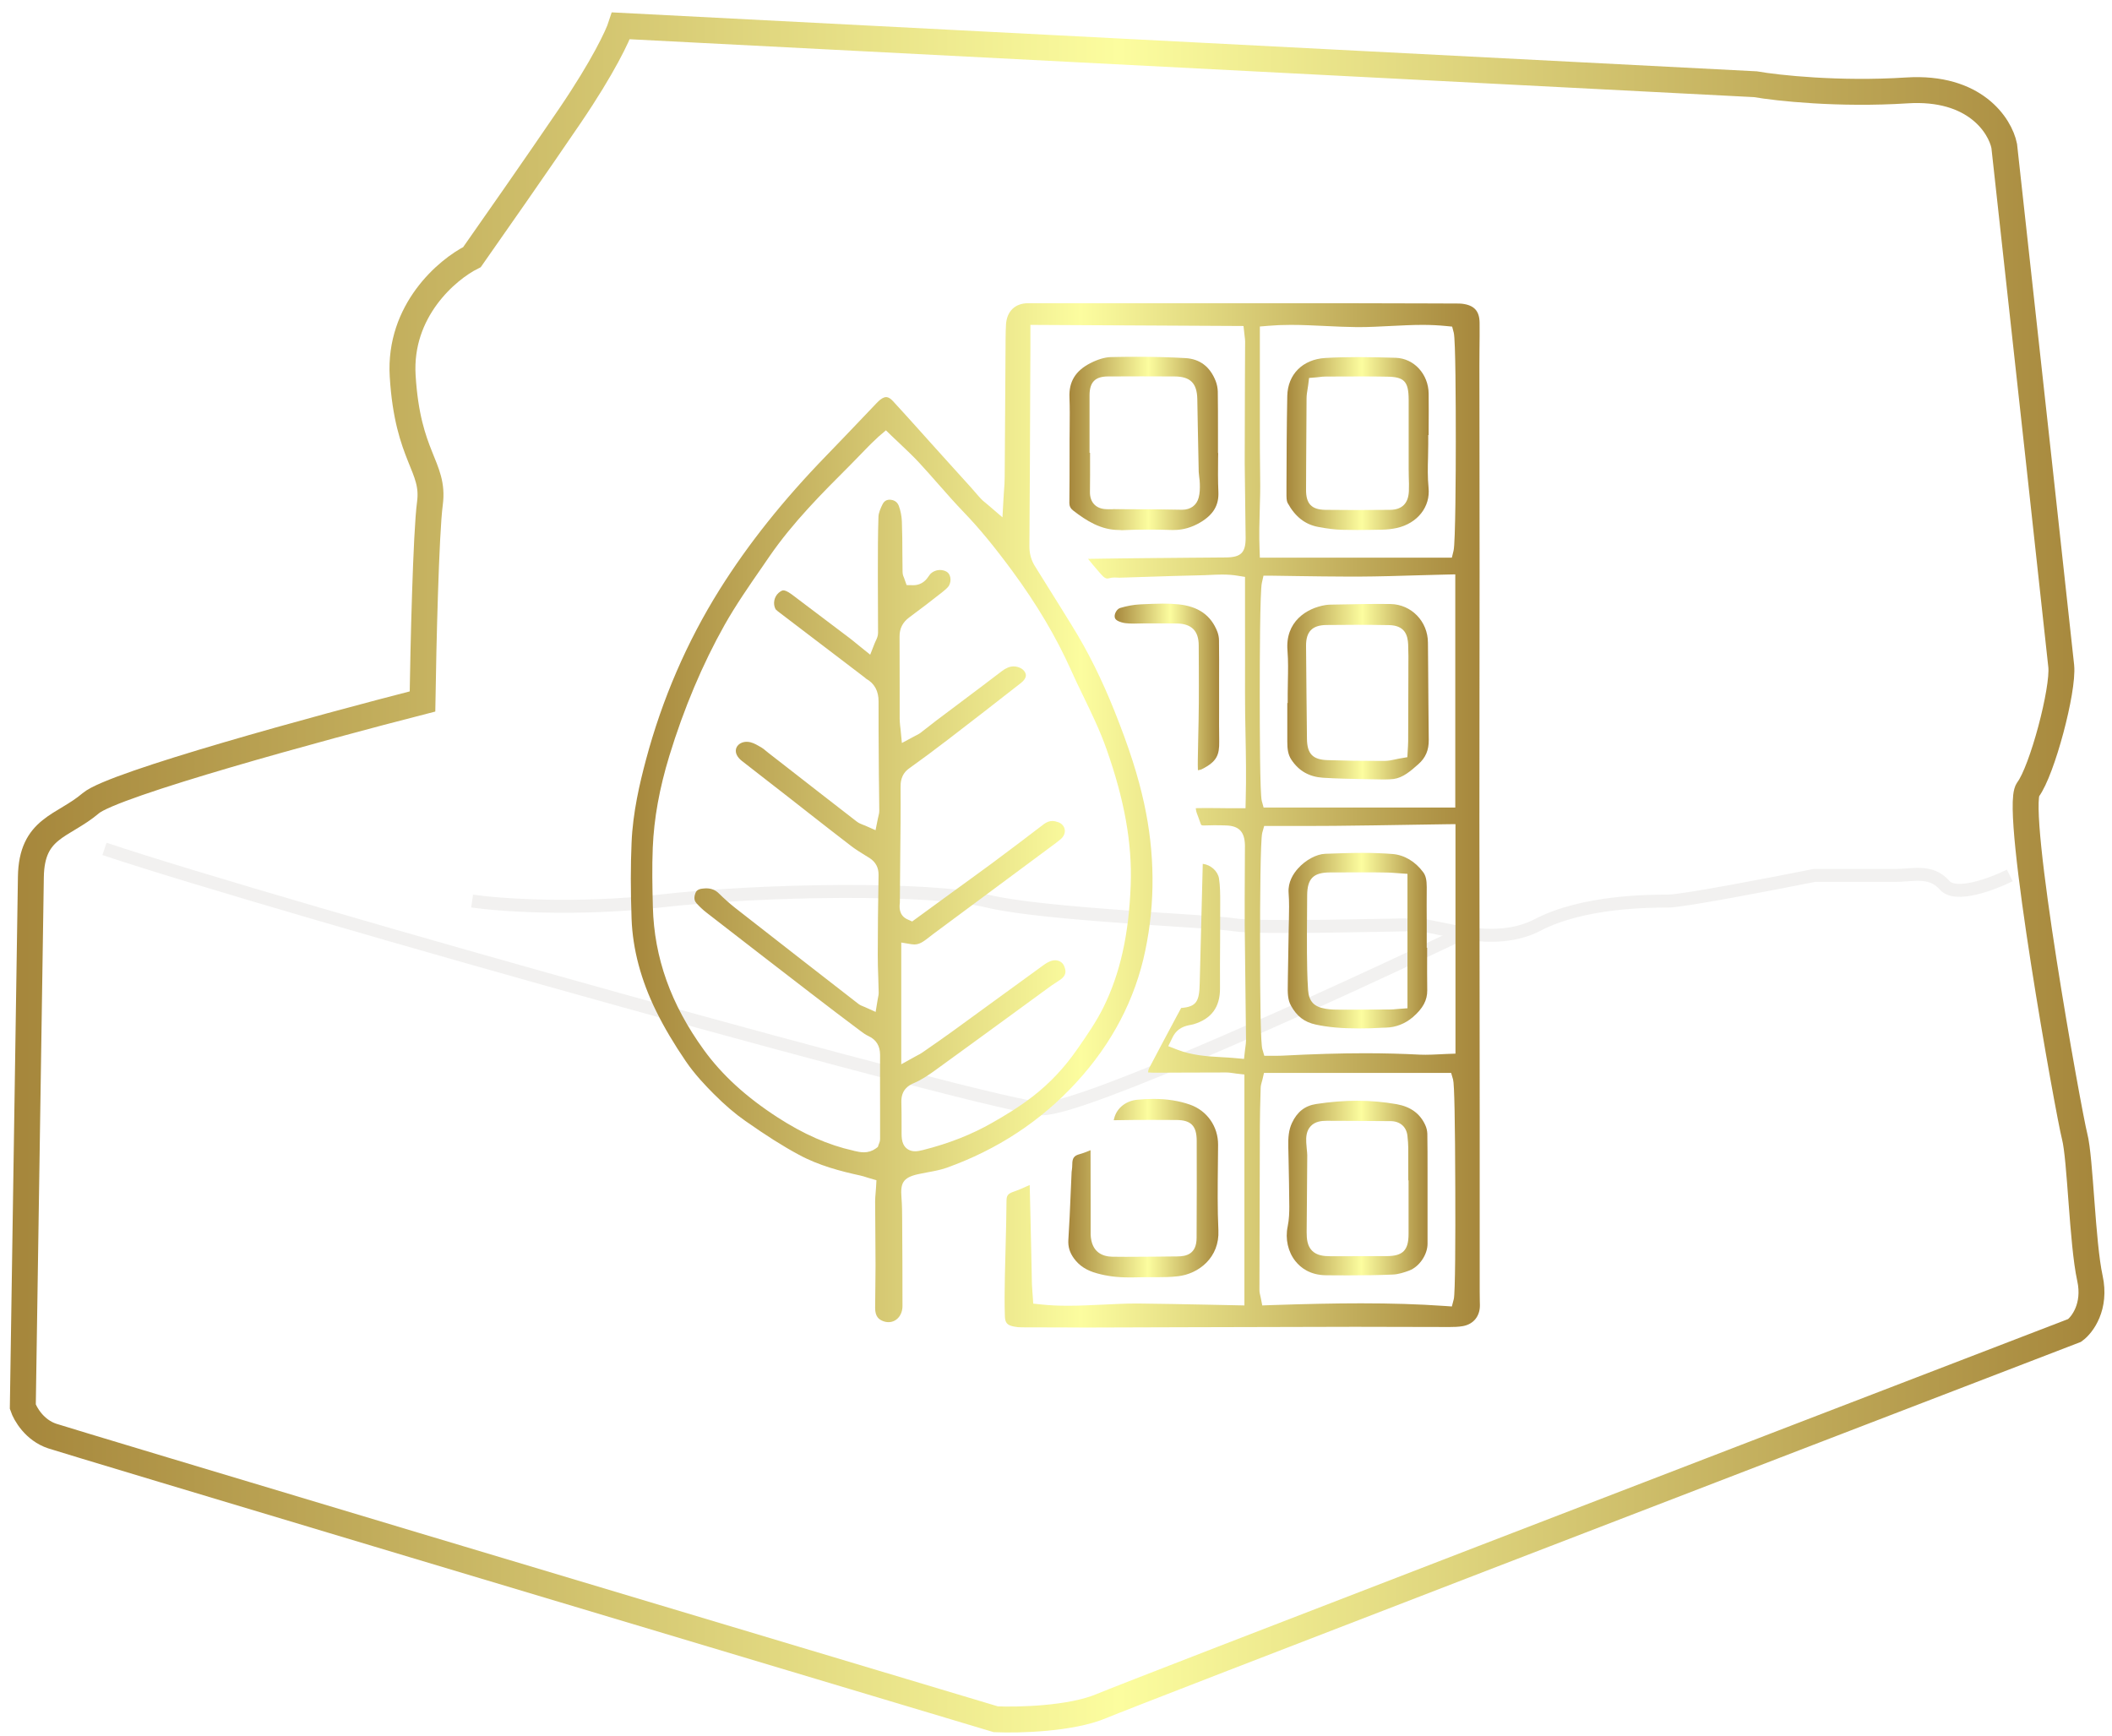
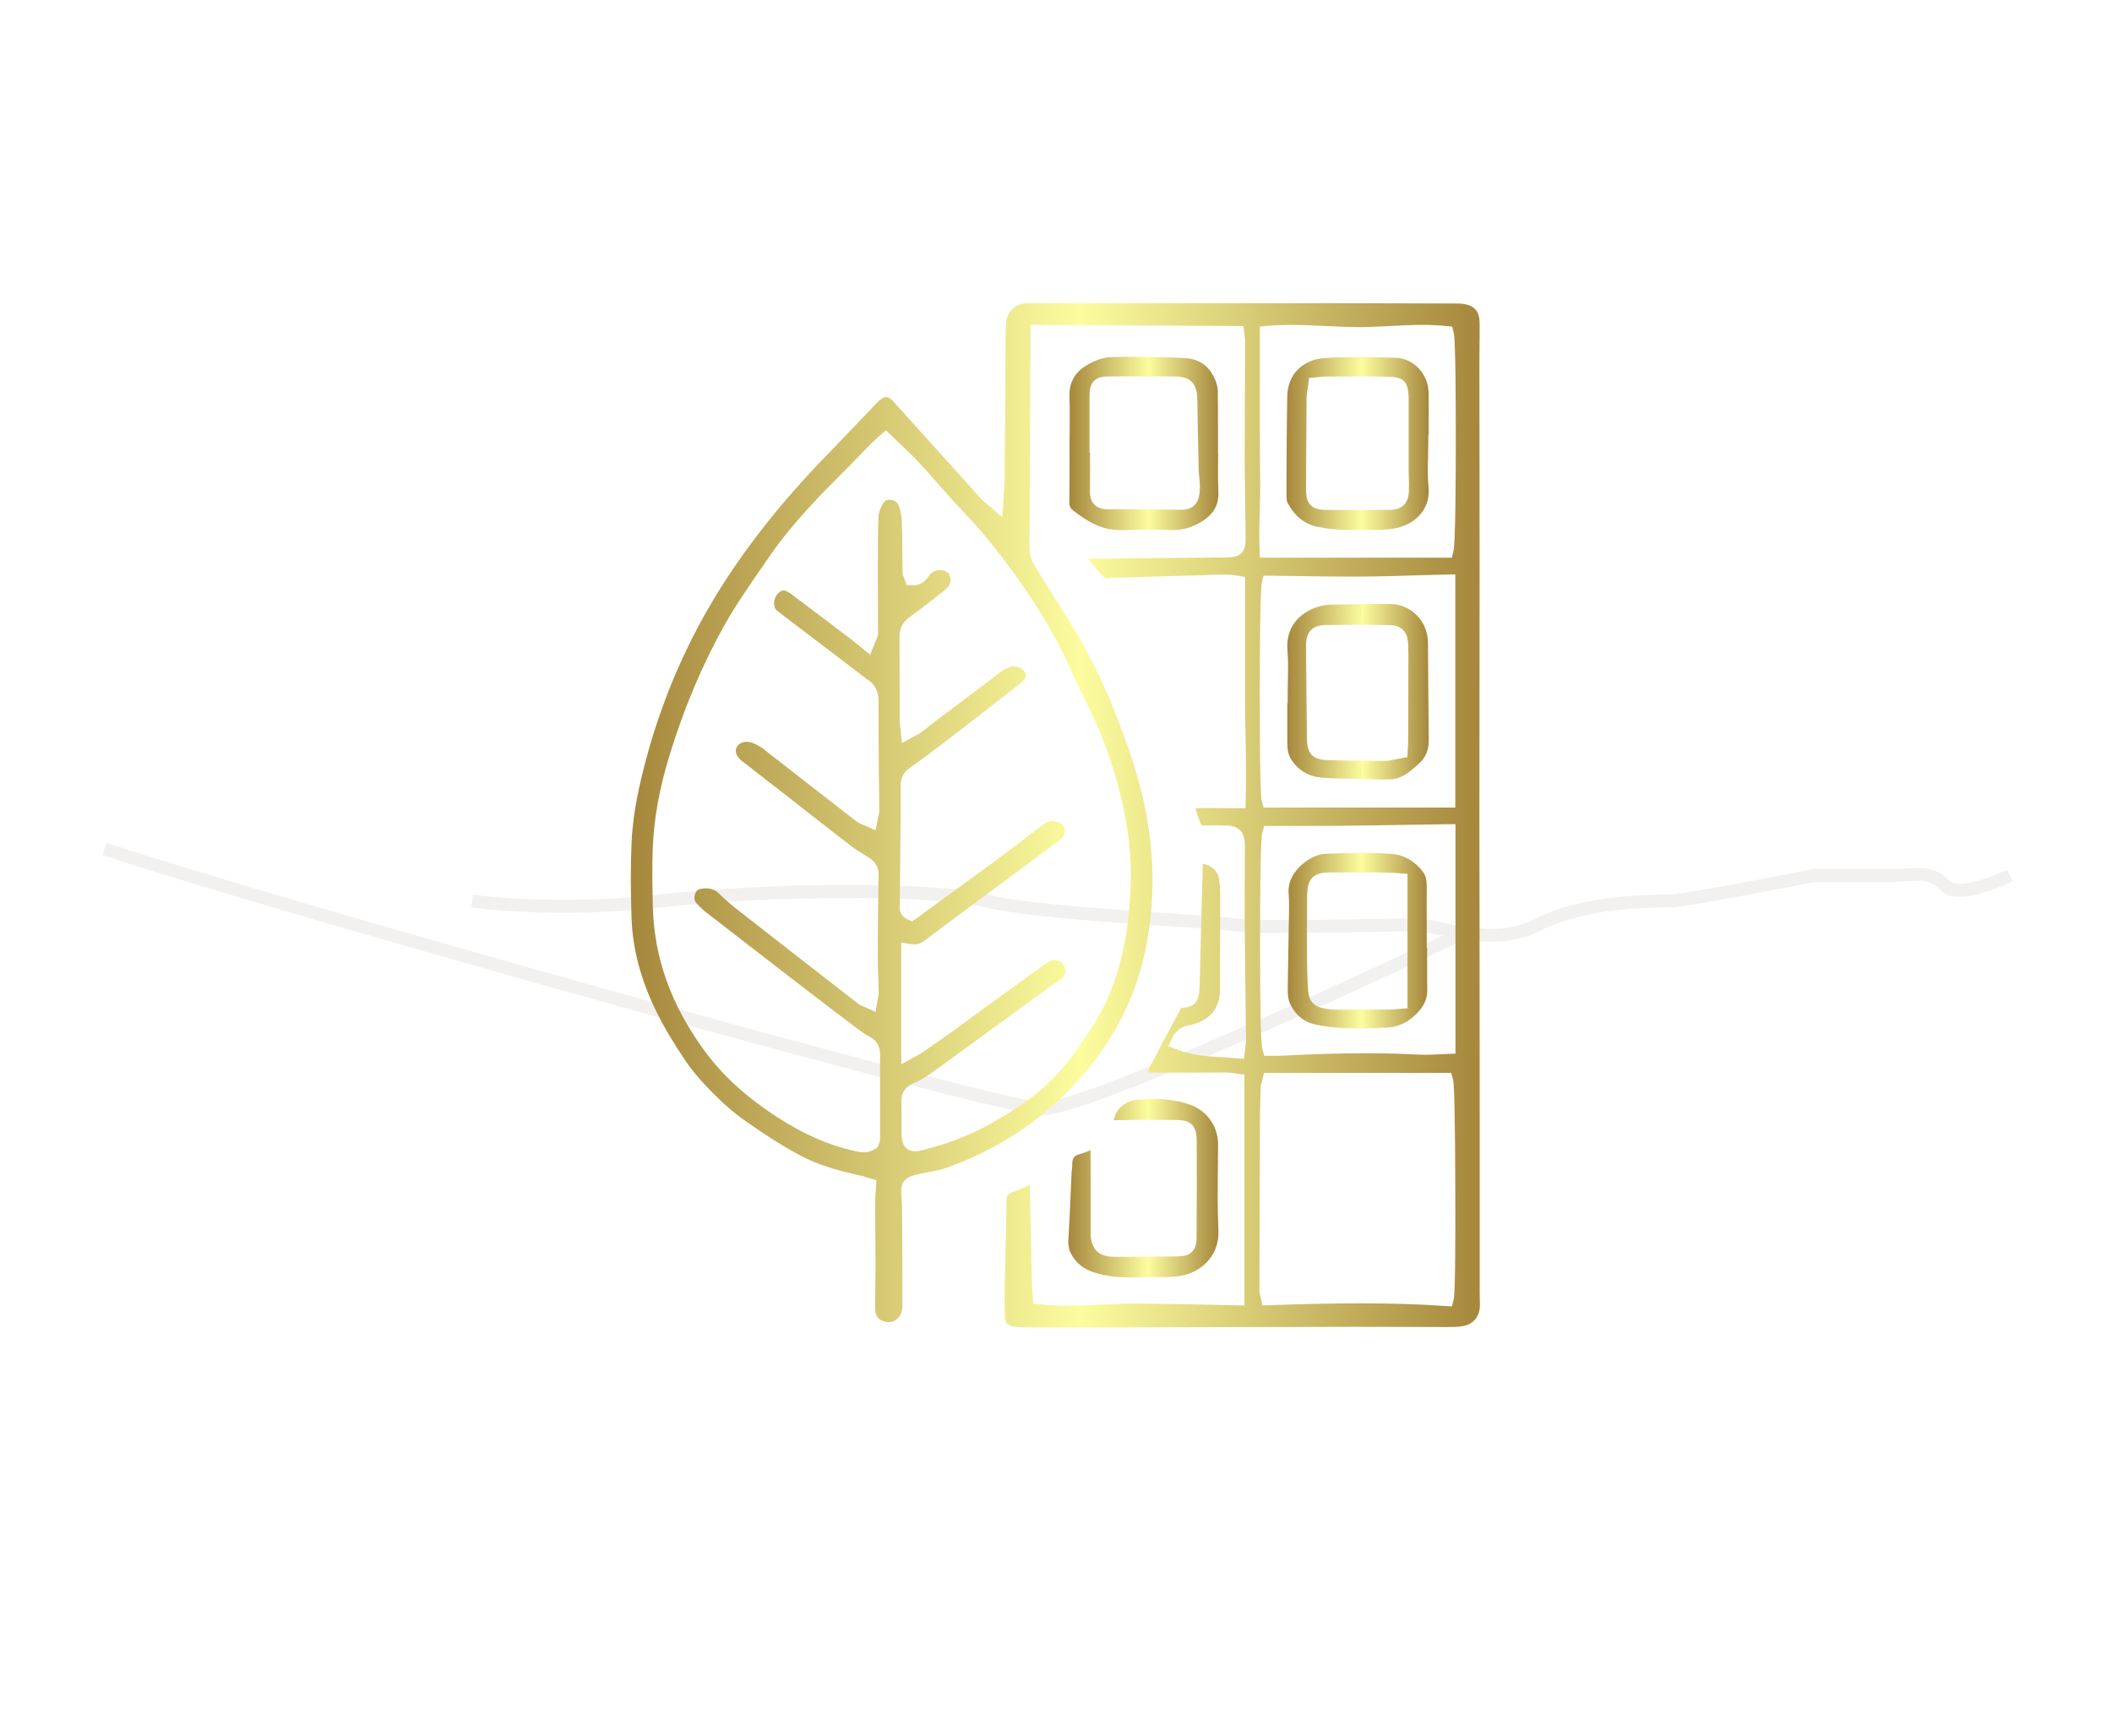
<svg xmlns="http://www.w3.org/2000/svg" fill="none" viewBox="0 0 163 134" height="134" width="163">
-   <path stroke-width="2" stroke="url(#paint0_linear_142_602)" d="M1.761 108.569L2.383 67.682C2.441 63.841 4.844 63.832 7.01 61.991C8.743 60.518 24.796 56.143 32.607 54.14C32.67 50 32.874 41.148 33.18 38.855C33.562 35.989 31.46 35.32 31.078 29.015C30.772 23.971 34.517 20.799 36.428 19.843C37.861 17.805 41.377 12.774 43.975 8.953C46.574 5.131 47.692 2.72 47.926 1.992L135.482 6.501C137.191 6.799 141.922 7.312 147.169 6.978C152.416 6.644 154.364 9.695 154.682 11.261C156.087 24.034 158.935 49.944 159.082 51.411C159.265 53.245 157.615 59.478 156.515 60.944C155.415 62.411 159.67 85.994 160.116 87.705C160.562 89.416 160.697 95.917 161.296 98.654C161.775 100.844 160.709 102.254 160.116 102.684C136.062 111.933 87.365 130.678 85.009 131.675C82.653 132.672 78.591 132.77 76.854 132.694C53.144 125.596 5.385 111.288 4.026 110.834C2.667 110.381 1.95 109.136 1.761 108.569Z" />
  <g filter="url(#filter0_f_142_602)" opacity="0.06">
    <path stroke="#201600" d="M36.437 69.546C38.569 69.851 44.45 70.278 50.909 69.546C58.983 68.632 71.78 68.48 76.198 69.546C80.616 70.613 93.412 71.07 95.241 71.374C97.069 71.679 107.58 71.374 109.256 71.374C110.932 71.374 115.197 73.203 118.701 71.374C122.205 69.546 127.385 69.546 128.756 69.546C129.853 69.546 136.728 68.226 140.029 67.566C141.654 67.566 145.178 67.566 146.275 67.566C147.646 67.566 149.017 67.109 150.084 68.328C150.937 69.303 153.791 68.226 155.111 67.566" />
    <path stroke="#201600" d="M8.065 65.519C21.393 69.982 77.225 85.575 80.453 85.575C83.681 85.575 103.195 76.65 112.549 72.187" />
  </g>
  <g clip-path="url(#clip0_142_602)">
    <path fill="url(#paint1_linear_142_602)" d="M82.196 102.452C81.145 102.452 80.055 102.452 78.856 102.444C78.669 102.444 78.474 102.428 78.279 102.389C77.734 102.288 77.571 102.108 77.555 101.576C77.524 100.607 77.532 99.638 77.555 98.488C77.571 97.754 77.586 97.011 77.61 96.284C77.641 95.111 77.672 93.9 77.68 92.696C77.68 92.273 77.789 92.133 78.209 91.984C78.638 91.836 79.043 91.656 79.471 91.46V91.468C79.517 93.157 79.549 94.877 79.588 96.542C79.603 97.402 79.626 98.262 79.642 99.121C79.65 99.325 79.665 99.528 79.681 99.731C79.689 99.825 79.697 99.919 79.704 100.021L79.743 100.615L80.327 100.677C80.981 100.748 81.674 100.779 82.445 100.779C83.341 100.779 84.236 100.732 85.101 100.693C85.942 100.654 86.806 100.607 87.647 100.607C87.733 100.607 87.811 100.607 87.896 100.607C89.602 100.622 91.338 100.662 93.028 100.693C93.791 100.708 94.554 100.724 95.325 100.74L96.041 100.755V82.932L95.426 82.861C95.348 82.853 95.278 82.838 95.208 82.83C95.029 82.807 94.85 82.775 94.647 82.775H94.445C93.464 82.775 92.49 82.775 91.509 82.783C90.847 82.783 90.178 82.791 89.516 82.791C89.461 82.791 89.399 82.791 89.344 82.791C89.282 82.791 89.22 82.791 89.15 82.791C88.978 82.791 88.784 82.791 88.605 82.767C88.612 82.642 88.644 82.525 88.675 82.463C89.352 81.165 90.061 79.852 90.738 78.577L91.159 77.796C92.374 77.702 92.56 77.256 92.592 75.88C92.669 72.941 92.747 70.002 92.817 67.055C92.817 66.93 92.825 66.797 92.825 66.672C93.433 66.742 93.985 67.227 94.079 67.797C94.172 68.391 94.172 69.025 94.172 69.634C94.172 70.619 94.165 71.628 94.165 72.597C94.157 73.801 94.149 75.052 94.157 76.279C94.165 77.733 93.495 78.64 92.109 79.054C92.054 79.07 91.976 79.086 91.899 79.101C91.517 79.172 90.879 79.297 90.505 80.047L90.162 80.743L90.886 81.024C92.031 81.462 93.183 81.532 94.289 81.595C94.632 81.611 94.982 81.634 95.325 81.665L96.01 81.728L96.088 81.04C96.096 80.954 96.111 80.876 96.119 80.805C96.142 80.633 96.166 80.469 96.166 80.289C96.15 79.164 96.142 78.038 96.127 76.904C96.103 75.091 96.08 73.222 96.064 71.385C96.057 70.033 96.064 68.657 96.072 67.32C96.08 66.726 96.08 66.132 96.08 65.53C96.08 65.491 96.08 65.46 96.08 65.421C96.08 65.35 96.088 65.272 96.08 65.194C96.049 64.186 95.613 63.74 94.624 63.709C94.25 63.693 93.947 63.693 93.666 63.693C93.409 63.693 93.168 63.701 92.942 63.709C92.926 63.709 92.911 63.709 92.895 63.709C92.724 63.709 92.701 63.701 92.646 63.521C92.592 63.357 92.537 63.209 92.483 63.068C92.405 62.864 92.327 62.677 92.303 62.505C92.296 62.45 92.288 62.411 92.288 62.38C92.319 62.372 92.358 62.372 92.42 62.372C92.638 62.364 92.872 62.364 93.129 62.364C93.456 62.364 93.791 62.372 94.118 62.372C94.375 62.38 94.632 62.38 94.881 62.38C94.935 62.38 94.998 62.38 95.06 62.38H96.127L96.142 61.7C96.189 60.019 96.158 58.33 96.127 56.697C96.103 55.626 96.088 54.523 96.088 53.437C96.096 51.522 96.088 49.567 96.088 47.675C96.088 46.831 96.088 45.979 96.088 45.127V44.525L95.496 44.431C95.13 44.369 94.749 44.345 94.305 44.345C93.97 44.345 93.651 44.361 93.339 44.376C93.121 44.384 92.911 44.4 92.701 44.4C91.245 44.431 89.765 44.478 88.332 44.525C87.686 44.548 87.047 44.564 86.401 44.587H86.378C86.331 44.587 86.284 44.587 86.245 44.58C86.183 44.58 86.113 44.572 86.035 44.572C85.872 44.572 85.739 44.587 85.607 44.627C85.552 44.642 85.506 44.65 85.459 44.65C85.358 44.65 85.225 44.611 84.968 44.314L84.812 44.134C84.517 43.79 84.236 43.47 83.972 43.133C85.646 43.102 87.351 43.087 89.002 43.071L90.053 43.063C90.637 43.055 91.213 43.055 91.797 43.047C92.732 43.04 93.697 43.032 94.647 43.024C95.784 43.008 96.142 42.641 96.135 41.507C96.127 40.648 96.111 39.78 96.103 38.935C96.088 37.88 96.072 36.794 96.064 35.73C96.064 33.667 96.072 31.572 96.08 29.547C96.088 28.484 96.088 27.421 96.096 26.357C96.096 26.232 96.08 26.115 96.064 25.99C96.057 25.935 96.049 25.865 96.041 25.787L95.971 25.161L79.525 25.075V26.162C79.525 26.396 79.525 26.6 79.525 26.811L79.51 29.938C79.494 33.932 79.479 38.06 79.447 42.125C79.44 42.735 79.588 43.251 79.907 43.751C80.592 44.845 81.285 45.956 81.955 47.034C82.204 47.441 82.461 47.847 82.71 48.254C83.956 50.255 85.038 52.436 86.027 54.914C87.141 57.705 87.842 59.894 88.301 62.012C89.134 65.835 89.165 69.65 88.394 73.348C87.616 77.116 85.825 80.54 83.076 83.534C80.343 86.52 76.971 88.732 73.054 90.132C72.611 90.288 72.128 90.382 71.614 90.475C71.365 90.522 71.115 90.569 70.859 90.624C69.667 90.89 69.488 91.328 69.574 92.43C69.62 93.008 69.628 93.61 69.628 94.189V94.243C69.644 96.221 69.652 98.527 69.652 100.802C69.652 101.514 69.184 102.045 68.577 102.045C68.429 102.045 68.281 102.014 68.141 101.959C67.845 101.842 67.541 101.631 67.541 100.951C67.541 100.45 67.549 99.934 67.557 99.434C67.565 98.856 67.573 98.254 67.573 97.668C67.573 96.784 67.565 95.885 67.557 95.017C67.549 94.267 67.541 93.501 67.541 92.743C67.541 92.531 67.557 92.305 67.58 92.055C67.588 91.922 67.604 91.789 67.611 91.648L67.643 91.093L67.113 90.937C67.043 90.913 66.973 90.89 66.903 90.874C66.739 90.82 66.576 90.765 66.389 90.726C64.917 90.405 63.204 89.967 61.654 89.123C60.416 88.459 59.147 87.653 57.52 86.512C56.725 85.957 55.923 85.269 55.075 84.417C54.483 83.823 53.618 82.924 52.933 81.915C52.03 80.594 51.259 79.297 50.644 78.046C49.468 75.654 48.83 73.262 48.744 70.916C48.666 68.735 48.666 66.812 48.744 65.038C48.837 62.708 49.383 60.41 49.85 58.659C51.103 53.953 53.019 49.528 55.534 45.51C57.745 41.984 60.448 38.592 63.788 35.152C64.668 34.245 65.556 33.315 66.412 32.416C66.817 31.994 67.214 31.572 67.619 31.149L67.666 31.102C67.721 31.048 67.767 31.001 67.814 30.954C67.962 30.813 68.188 30.649 68.39 30.649C68.593 30.649 68.795 30.821 68.927 30.97C69.597 31.697 70.267 32.439 70.913 33.158C71.24 33.526 71.575 33.893 71.902 34.261C72.354 34.761 72.805 35.254 73.249 35.754C73.81 36.371 74.37 36.997 74.931 37.614C75.04 37.739 75.149 37.864 75.266 37.997C75.406 38.162 75.554 38.334 75.71 38.498C75.819 38.615 75.92 38.701 76.06 38.81C76.122 38.865 76.2 38.928 76.294 39.006L77.368 39.928L77.446 38.513C77.462 38.294 77.47 38.099 77.485 37.911C77.516 37.513 77.54 37.177 77.54 36.817C77.555 34.542 77.571 32.228 77.586 29.985C77.594 28.718 77.602 27.452 77.61 26.185C77.61 25.748 77.625 25.388 77.641 25.052C77.703 24.02 78.342 23.402 79.362 23.402C81.955 23.402 84.563 23.402 86.806 23.402H95.722C98.416 23.402 101.11 23.402 103.805 23.402C105.977 23.402 108.181 23.41 110.314 23.418L112.44 23.426C112.573 23.426 112.705 23.426 112.83 23.441C113.772 23.551 114.184 23.997 114.192 24.919C114.2 25.576 114.192 26.256 114.184 26.912C114.177 27.358 114.177 27.819 114.177 28.273C114.177 30.54 114.177 32.815 114.184 35.081C114.184 38.076 114.192 41.171 114.192 44.22C114.192 47.112 114.184 49.997 114.184 52.889C114.177 56.298 114.177 59.824 114.177 63.287C114.177 67.649 114.184 72.081 114.192 76.365C114.2 79.719 114.2 83.065 114.2 86.418C114.2 89.295 114.2 92.211 114.2 95.041C114.2 96.597 114.2 98.152 114.2 99.708C114.2 99.942 114.2 100.185 114.208 100.411C114.208 100.521 114.208 100.622 114.216 100.732C114.223 101.584 113.725 102.202 112.907 102.35C112.557 102.413 112.191 102.42 111.872 102.42C110.743 102.42 109.59 102.413 108.485 102.413C107.316 102.405 106.11 102.405 104.926 102.405C104.692 102.405 104.467 102.405 104.241 102.405C100.012 102.413 95.706 102.42 91.548 102.436C88.955 102.444 86.362 102.452 83.769 102.46C83.24 102.452 82.718 102.452 82.196 102.452ZM105.035 100.591C107.371 100.591 109.473 100.654 111.475 100.794L112.051 100.834L112.199 100.271C112.316 99.833 112.331 95.416 112.316 91.789C112.3 86.504 112.246 83.651 112.144 83.315L111.996 82.807H97.552L97.427 83.346C97.412 83.409 97.396 83.463 97.38 83.51C97.342 83.651 97.295 83.807 97.295 83.995L97.287 84.261C97.264 85.152 97.233 86.074 97.233 86.981C97.217 91.32 97.209 95.596 97.201 99.559C97.201 99.739 97.24 99.895 97.272 100.028C97.279 100.075 97.295 100.114 97.303 100.169L97.419 100.755L98.019 100.732C100.83 100.638 102.995 100.591 105.035 100.591ZM67.814 33.69C67.713 33.784 67.619 33.878 67.526 33.964C67.339 34.143 67.168 34.3 67.004 34.472C66.794 34.683 66.584 34.902 66.381 35.113C66.124 35.379 65.859 35.652 65.595 35.918C63.438 38.076 61.203 40.303 59.373 42.961C59.194 43.219 59.015 43.485 58.836 43.743C57.839 45.182 56.803 46.675 55.923 48.23C54.226 51.248 52.785 54.656 51.656 58.346C50.893 60.848 50.473 63.161 50.379 65.421C50.317 66.953 50.348 68.462 50.387 70.002C50.488 73.91 51.773 77.522 54.327 81.04C55.721 82.963 57.582 84.667 60.011 86.239C62.013 87.536 63.92 88.373 65.844 88.803C65.883 88.81 65.922 88.818 65.961 88.834C66.171 88.881 66.404 88.936 66.669 88.936C67.004 88.936 67.308 88.842 67.573 88.654L67.752 88.521L67.822 88.31C67.829 88.294 67.829 88.287 67.837 88.279C67.868 88.208 67.923 88.076 67.923 87.896C67.923 87.184 67.923 86.473 67.923 85.762C67.923 84.339 67.915 82.861 67.923 81.415C67.923 80.727 67.627 80.243 67.035 79.969C66.809 79.867 66.591 79.703 66.443 79.594C65.182 78.648 63.843 77.639 62.542 76.631C59.887 74.591 57.193 72.503 54.53 70.439C54.257 70.228 54 69.986 53.767 69.728C53.634 69.58 53.517 69.376 53.657 68.97C53.712 68.806 53.813 68.618 54.257 68.579C54.343 68.571 54.42 68.563 54.491 68.563C54.895 68.563 55.215 68.688 55.48 68.954C55.885 69.353 56.297 69.72 56.71 70.049C59.973 72.605 63.204 75.114 66.233 77.467C66.373 77.577 66.513 77.632 66.63 77.678C66.669 77.694 66.708 77.71 66.747 77.725L67.58 78.101L67.728 77.202C67.736 77.139 67.752 77.076 67.759 77.03C67.79 76.889 67.822 76.733 67.814 76.561C67.806 76.185 67.79 75.81 67.783 75.443C67.759 74.864 67.744 74.27 67.744 73.684C67.744 71.831 67.767 69.869 67.806 67.524C67.814 66.953 67.573 66.515 67.09 66.21C66.996 66.156 66.903 66.093 66.809 66.038C66.397 65.78 66.007 65.546 65.649 65.264C64.59 64.451 63.516 63.615 62.48 62.802C61.958 62.395 61.444 61.989 60.923 61.582C60.416 61.184 59.903 60.793 59.396 60.394C58.688 59.847 57.956 59.276 57.239 58.714C56.92 58.463 56.655 58.057 56.858 57.666C56.982 57.416 57.286 57.252 57.629 57.252C57.73 57.252 57.831 57.267 57.932 57.291C58.205 57.361 58.493 57.533 58.75 57.682C58.851 57.736 58.96 57.83 59.077 57.924C59.147 57.979 59.217 58.041 59.287 58.096L60.455 59.003C62.309 60.449 64.224 61.942 66.116 63.404C66.288 63.537 66.459 63.599 66.615 63.662C66.669 63.685 66.724 63.701 66.778 63.724L67.573 64.076L67.744 63.224C67.759 63.161 67.767 63.107 67.783 63.052C67.814 62.911 67.861 62.755 67.861 62.575C67.861 62.059 67.853 61.528 67.845 61.02C67.837 60.605 67.837 60.183 67.829 59.769C67.829 59.401 67.822 59.034 67.822 58.667C67.814 57.189 67.798 55.657 67.806 54.148C67.814 53.335 67.487 52.741 66.841 52.381C66.833 52.374 66.833 52.374 66.825 52.366C66.794 52.334 66.763 52.311 66.724 52.28L65.33 51.217C63.593 49.895 61.803 48.527 60.035 47.183C59.895 47.073 59.864 47.019 59.856 47.019C59.638 46.604 59.739 46.065 60.097 45.752C60.315 45.565 60.424 45.565 60.463 45.565C60.564 45.565 60.759 45.619 61.117 45.885C62.534 46.948 63.952 48.027 65.525 49.215C65.704 49.348 65.883 49.497 66.085 49.661C66.186 49.747 66.296 49.833 66.412 49.927L67.16 50.529L67.51 49.638C67.534 49.583 67.557 49.528 67.588 49.465C67.666 49.301 67.767 49.098 67.767 48.84C67.767 48.105 67.759 47.363 67.759 46.643C67.752 46.002 67.752 45.346 67.752 44.697V44.095C67.752 42.711 67.752 41.281 67.798 39.881C67.806 39.577 67.977 39.194 68.11 38.928C68.188 38.764 68.351 38.568 68.655 38.568C68.67 38.568 68.686 38.568 68.709 38.568C68.896 38.584 69.223 38.662 69.364 39.029C69.504 39.404 69.589 39.827 69.605 40.249C69.636 41.077 69.644 41.922 69.644 42.742C69.644 43.196 69.652 43.673 69.659 44.142C69.659 44.369 69.745 44.541 69.792 44.65C69.799 44.666 69.807 44.681 69.807 44.697L69.971 45.158L70.485 45.166C71.201 45.166 71.536 44.681 71.692 44.447C71.723 44.4 71.754 44.353 71.777 44.33C71.964 44.118 72.26 43.993 72.556 43.993C72.751 43.993 72.93 44.048 73.086 44.142C73.335 44.306 73.467 44.767 73.249 45.182C73.156 45.361 72.891 45.565 72.751 45.682C71.855 46.393 71.007 47.034 70.173 47.652C69.667 48.027 69.418 48.512 69.426 49.145C69.434 50.49 69.434 51.865 69.434 53.194C69.434 53.953 69.434 54.711 69.434 55.469C69.434 55.657 69.457 55.829 69.472 56.017C69.48 56.102 69.496 56.188 69.504 56.29L69.605 57.345L70.539 56.845C70.602 56.814 70.656 56.783 70.703 56.759C70.82 56.704 70.921 56.65 71.038 56.564C71.302 56.36 71.559 56.157 71.824 55.954C72.128 55.712 72.447 55.469 72.766 55.235C73.304 54.828 73.841 54.429 74.378 54.023C75.344 53.296 76.341 52.553 77.314 51.803C77.641 51.553 77.937 51.435 78.225 51.435C78.272 51.435 78.326 51.435 78.381 51.443C78.599 51.475 78.832 51.576 78.949 51.686C79.105 51.834 79.183 51.99 79.175 52.139C79.167 52.327 79.035 52.522 78.809 52.702C76.862 54.234 74.939 55.712 73.156 57.087C72.066 57.924 71.092 58.643 70.173 59.3C69.496 59.777 69.504 60.465 69.504 60.754C69.511 61.629 69.511 62.544 69.504 63.482C69.496 64.319 69.488 65.155 69.48 65.991C69.472 67.195 69.457 68.43 69.449 69.658C69.449 69.681 69.449 69.72 69.441 69.752C69.418 69.978 69.356 70.651 70.033 70.956L70.399 71.12L72.221 69.791C72.665 69.47 73.109 69.142 73.553 68.821C74.542 68.102 75.57 67.359 76.566 66.625C78.015 65.554 79.455 64.451 80.553 63.615C80.771 63.451 80.989 63.365 81.215 63.365C81.363 63.365 81.526 63.404 81.698 63.466C81.963 63.576 82.126 63.771 82.173 64.014C82.219 64.264 82.118 64.53 81.9 64.733C81.745 64.874 81.565 65.007 81.379 65.147C81.332 65.186 81.277 65.218 81.231 65.257C79.689 66.406 78.139 67.547 76.597 68.696C75.079 69.822 73.553 70.956 72.034 72.081C71.933 72.159 71.832 72.237 71.731 72.316C71.271 72.675 70.975 72.894 70.57 72.894C70.508 72.894 70.438 72.886 70.368 72.879L69.558 72.746V82.142L70.602 81.564C70.672 81.525 70.734 81.493 70.788 81.462C70.929 81.392 71.077 81.314 71.217 81.212L71.443 81.055C72.151 80.563 72.875 80.063 73.584 79.547C74.651 78.773 75.718 77.991 76.784 77.217C78.007 76.326 79.268 75.404 80.514 74.505C80.748 74.333 80.95 74.223 81.137 74.161C81.238 74.129 81.332 74.114 81.433 74.114C81.737 74.114 82.001 74.278 82.118 74.536C82.336 75.013 82.243 75.341 81.807 75.63C81.706 75.701 81.604 75.763 81.503 75.834C81.301 75.966 81.09 76.099 80.888 76.256C79.915 76.967 78.941 77.678 77.968 78.39C76.06 79.781 74.082 81.228 72.136 82.635C71.668 82.971 71.115 83.346 70.547 83.588C70.111 83.768 69.543 84.12 69.566 85.05C69.582 85.668 69.582 86.301 69.582 86.911C69.582 87.091 69.582 87.27 69.582 87.458C69.582 87.786 69.605 88.06 69.714 88.294C69.877 88.654 70.212 88.857 70.633 88.857C70.796 88.857 70.968 88.826 71.225 88.763C73.241 88.255 75.001 87.56 76.597 86.645C77.493 86.137 78.661 85.441 79.743 84.597C81.028 83.596 82.15 82.4 83.084 81.055L83.201 80.891C83.894 79.891 84.61 78.859 85.163 77.741C86.456 75.122 87.125 72.12 87.265 68.298C87.382 65.092 86.79 61.754 85.389 57.791C84.89 56.376 84.228 55.016 83.59 53.695C83.271 53.038 82.944 52.366 82.648 51.694C81.495 49.129 80.016 46.636 78.124 44.064C76.722 42.164 75.577 40.773 74.402 39.553C73.724 38.849 73.07 38.107 72.431 37.38C71.941 36.825 71.435 36.246 70.913 35.684C70.461 35.199 69.979 34.745 69.511 34.3C69.301 34.096 69.075 33.893 68.857 33.682L68.374 33.213L67.814 33.69ZM97.419 64.272C97.272 64.811 97.248 69.728 97.248 72.613C97.248 77.749 97.303 80.563 97.427 80.977L97.575 81.486H98.105C98.183 81.486 98.253 81.486 98.331 81.486C98.416 81.486 98.51 81.486 98.603 81.486C98.728 81.486 98.844 81.486 98.946 81.478C101.344 81.353 103.439 81.29 105.346 81.29C106.849 81.29 108.243 81.329 109.606 81.4C109.738 81.407 109.878 81.407 110.026 81.407C110.353 81.407 110.665 81.392 111 81.376C111.21 81.368 111.428 81.353 111.654 81.345L112.331 81.321V63.607L111.623 63.615C110.774 63.631 109.925 63.638 109.076 63.654C107.075 63.685 105.004 63.724 102.964 63.74C102.419 63.748 101.835 63.748 101.126 63.748C100.62 63.748 100.114 63.748 99.615 63.748C99.109 63.748 98.611 63.748 98.105 63.748H97.567L97.419 64.272ZM97.388 44.986C97.24 45.619 97.225 51.123 97.225 53.46C97.225 56.36 97.24 61.309 97.38 61.809L97.521 62.325H112.316V44.33L111.599 44.345C110.906 44.361 110.221 44.384 109.528 44.4C107.994 44.447 106.413 44.494 104.864 44.502C104.607 44.502 104.35 44.502 104.093 44.502C102.777 44.502 101.437 44.478 100.145 44.462C99.452 44.455 98.759 44.439 98.073 44.431H97.513L97.388 44.986ZM99.631 25.075C98.992 25.075 98.424 25.099 97.879 25.146L97.233 25.2C97.233 25.2 97.233 26.991 97.233 27.561C97.233 28.835 97.233 30.094 97.233 31.353C97.233 31.759 97.233 32.158 97.233 32.564C97.233 33.987 97.233 35.465 97.256 36.911C97.272 37.708 97.248 38.529 97.225 39.319C97.194 40.311 97.17 41.335 97.209 42.359L97.233 43.04H112.051L112.183 42.5C112.331 41.898 112.355 36.41 112.355 34.081C112.355 31.181 112.339 26.24 112.199 25.685L112.074 25.208L111.591 25.161C111.039 25.107 110.447 25.075 109.793 25.075C108.96 25.075 108.119 25.122 107.301 25.161C106.507 25.2 105.681 25.247 104.871 25.247C104.825 25.247 104.77 25.247 104.723 25.247C103.921 25.239 103.096 25.2 102.294 25.161C101.43 25.122 100.526 25.075 99.631 25.075Z" />
    <path fill="url(#paint2_linear_142_602)" d="M86.362 40.905C84.961 40.905 83.839 40.186 82.827 39.404C82.625 39.248 82.531 39.06 82.531 38.826C82.547 37.544 82.547 36.246 82.547 34.995V33.987C82.547 33.674 82.547 33.369 82.555 33.057C82.562 32.283 82.57 31.478 82.539 30.68C82.484 29.461 83.006 28.609 84.166 28.022C84.735 27.733 85.272 27.577 85.716 27.561C86.401 27.545 87.071 27.538 87.71 27.538C89.057 27.538 90.287 27.569 91.486 27.639C92.6 27.702 93.386 28.296 93.822 29.406C93.923 29.664 93.978 29.953 93.986 30.219C94.001 31.196 94.001 32.197 94.001 33.158C94.001 33.526 94.001 33.893 94.001 34.261V34.964H94.017C94.017 35.105 94.017 35.238 94.009 35.378C94.001 36.223 93.993 37.098 94.032 37.966C94.079 38.99 93.651 39.717 92.639 40.319C91.977 40.71 91.307 40.905 90.575 40.905C90.528 40.905 90.474 40.905 90.427 40.905C89.82 40.882 89.212 40.874 88.621 40.874C87.927 40.874 87.234 40.89 86.557 40.921C86.479 40.905 86.425 40.905 86.362 40.905ZM85.911 39.295C86.362 39.295 86.806 39.295 87.258 39.303C88.55 39.303 89.882 39.311 91.19 39.342C91.206 39.342 91.221 39.342 91.229 39.342C91.891 39.342 92.358 38.998 92.514 38.396C92.607 38.044 92.607 37.692 92.6 37.356C92.6 37.169 92.576 36.989 92.553 36.817C92.537 36.676 92.522 36.543 92.514 36.418C92.491 35.261 92.467 34.089 92.444 32.955C92.428 32.236 92.421 31.524 92.405 30.805C92.382 29.57 91.868 29.062 90.645 29.054C89.851 29.046 89.025 29.046 88.122 29.046C87.336 29.046 86.502 29.046 85.506 29.054C84.517 29.062 84.096 29.492 84.089 30.5C84.089 31.384 84.089 32.283 84.089 33.151V34.949H84.128C84.128 35.066 84.128 35.175 84.128 35.292C84.128 36.176 84.135 37.09 84.12 37.982C84.112 38.755 84.571 39.256 85.327 39.295C85.389 39.295 85.451 39.303 85.514 39.303C85.576 39.303 85.646 39.303 85.708 39.303C85.763 39.303 85.817 39.303 85.88 39.303L85.911 39.295Z" />
    <path fill="url(#paint3_linear_142_602)" d="M87.063 98.59C86.215 98.59 85.428 98.489 84.665 98.277C83.863 98.059 83.295 97.691 82.882 97.121C82.555 96.667 82.422 96.229 82.454 95.69C82.531 94.494 82.586 93.274 82.633 92.102C82.656 91.578 82.68 91.054 82.703 90.53C82.703 90.46 82.711 90.382 82.726 90.304C82.742 90.179 82.757 90.03 82.757 89.874C82.757 89.381 82.89 89.194 83.334 89.076C83.622 88.998 83.886 88.889 84.167 88.772C84.174 90.241 84.174 91.734 84.174 93.18V94.556C84.174 94.627 84.174 94.705 84.174 94.775C84.174 94.939 84.174 95.111 84.174 95.283C84.229 96.675 85.117 96.98 85.849 96.995C86.168 97.003 86.503 97.003 86.877 97.003C87.406 97.003 87.936 96.995 88.45 96.995C88.753 96.995 89.057 96.988 89.361 96.988C89.579 96.988 89.797 96.98 90.007 96.98C90.264 96.972 90.529 96.972 90.793 96.972H90.84C91.541 96.972 92.351 96.808 92.351 95.534C92.366 92.782 92.366 90.327 92.359 88.029C92.351 86.895 91.922 86.45 90.801 86.442C90.147 86.434 89.485 86.434 88.831 86.434C87.928 86.434 87.017 86.442 86.121 86.458H86.082C86.036 86.458 85.989 86.458 85.958 86.458C85.966 86.418 85.973 86.364 85.997 86.293C86.199 85.519 86.892 84.965 87.772 84.879C88.224 84.832 88.644 84.816 89.041 84.816C90.085 84.816 91.004 84.964 91.852 85.261C93.168 85.731 94.017 86.95 94.009 88.357C94.009 88.889 94.001 89.42 93.994 89.944C93.978 91.586 93.955 93.282 94.033 94.955C94.134 97.042 92.53 98.324 90.895 98.504C90.35 98.567 89.797 98.575 89.275 98.575C89.111 98.575 88.956 98.575 88.792 98.575C88.629 98.575 88.465 98.575 88.302 98.575C87.967 98.575 87.694 98.582 87.445 98.59C87.328 98.59 87.196 98.59 87.063 98.59Z" />
-     <path fill="url(#paint4_linear_142_602)" d="M92.452 59.449C92.444 59.167 92.436 58.901 92.444 58.636C92.452 58.08 92.467 57.533 92.475 56.978C92.498 56.087 92.514 55.172 92.522 54.266C92.53 53.351 92.522 52.428 92.522 51.529C92.522 50.959 92.514 50.388 92.514 49.817C92.514 48.7 91.969 48.145 90.848 48.121C90.552 48.113 90.24 48.113 89.859 48.113C89.586 48.113 89.321 48.113 89.049 48.113C88.815 48.113 88.582 48.113 88.348 48.113C88.208 48.113 88.068 48.113 87.935 48.121C87.795 48.121 87.655 48.129 87.523 48.129C87.382 48.129 87.258 48.129 87.141 48.121C86.923 48.113 86.721 48.082 86.541 48.027C86.035 47.879 86.035 47.675 86.028 47.566C86.02 47.331 86.207 47.003 86.448 46.925C86.97 46.769 87.476 46.675 87.951 46.651L88.068 46.644C88.621 46.62 89.189 46.589 89.742 46.589C90.194 46.589 90.583 46.605 90.949 46.644C92.483 46.8 93.464 47.488 93.955 48.762C94.032 48.965 94.079 49.208 94.079 49.427C94.095 50.435 94.087 51.459 94.087 52.46C94.087 52.6 94.087 52.741 94.087 52.882V53.554C94.087 53.929 94.087 54.297 94.087 54.672C94.087 55.508 94.079 56.376 94.095 57.228C94.11 58.252 93.931 58.776 92.763 59.362C92.693 59.402 92.576 59.425 92.452 59.449Z" />
    <path fill="url(#paint5_linear_142_602)" d="M104.747 40.905C104.326 40.905 103.945 40.898 103.571 40.89C103.041 40.874 102.457 40.804 101.749 40.671C100.729 40.483 99.958 39.881 99.382 38.826C99.35 38.771 99.288 38.615 99.288 38.271V37.536C99.296 35.245 99.304 32.877 99.35 30.555C99.389 28.89 100.534 27.741 102.27 27.631C103.065 27.584 103.913 27.561 104.863 27.561C105.891 27.561 106.888 27.592 107.721 27.616C109.131 27.663 110.244 28.874 110.26 30.383C110.268 31.282 110.268 32.197 110.26 33.08C110.26 33.244 110.26 33.416 110.26 33.58H110.229V34.284C110.229 34.612 110.221 34.956 110.213 35.285C110.19 36.051 110.174 36.84 110.252 37.638C110.408 39.115 109.403 40.389 107.807 40.749C107.449 40.827 107.059 40.874 106.639 40.882C106.039 40.89 105.385 40.905 104.747 40.905ZM104.887 29.054C104.061 29.054 103.228 29.054 102.403 29.062H102.309C102.138 29.062 101.982 29.078 101.819 29.101C101.749 29.109 101.671 29.117 101.593 29.125L101.032 29.171L100.962 29.734C100.947 29.836 100.931 29.93 100.916 30.031C100.877 30.266 100.838 30.5 100.838 30.766C100.822 32.439 100.814 34.143 100.807 35.785C100.807 36.457 100.799 37.13 100.799 37.794C100.791 38.888 101.227 39.334 102.286 39.35C103.041 39.358 103.82 39.365 104.645 39.365C105.471 39.365 106.327 39.358 107.277 39.35C108.204 39.342 108.695 38.857 108.734 37.903C108.749 37.528 108.741 37.153 108.726 36.793C108.718 36.575 108.718 36.363 108.718 36.16C108.718 35.457 108.718 34.745 108.718 34.042C108.718 32.994 108.718 31.915 108.718 30.844C108.71 29.422 108.375 29.078 106.989 29.07C106.351 29.054 105.666 29.054 104.887 29.054Z" />
-     <path fill="url(#paint6_linear_142_602)" d="M103.999 98.434C103.485 98.434 102.948 98.434 102.356 98.426C101.102 98.418 100.37 97.832 99.981 97.339C99.405 96.62 99.179 95.62 99.381 94.658C99.498 94.095 99.506 93.532 99.506 93.11C99.498 91.922 99.475 90.718 99.451 89.553C99.444 89.201 99.436 88.85 99.428 88.498C99.413 87.794 99.459 87.216 99.709 86.676C100.113 85.809 100.713 85.34 101.593 85.207C102.675 85.043 103.734 84.957 104.739 84.957C105.782 84.957 106.81 85.05 107.791 85.222C108.866 85.418 109.59 85.942 109.995 86.825C110.096 87.036 110.151 87.286 110.158 87.505C110.174 88.443 110.174 89.397 110.174 90.319C110.174 90.679 110.174 91.031 110.174 91.39V92.954C110.174 93.97 110.174 94.978 110.174 95.995C110.174 96.839 109.535 97.777 108.749 98.066C108.414 98.191 107.916 98.363 107.464 98.371C106.397 98.418 105.268 98.434 103.999 98.434ZM102.387 86.504C101.998 86.504 101.507 86.551 101.165 86.911C100.822 87.27 100.791 87.755 100.814 88.185C100.822 88.357 100.838 88.513 100.853 88.67C100.869 88.85 100.892 89.014 100.892 89.162C100.884 90.194 100.877 91.249 100.869 92.266C100.861 93.188 100.853 94.15 100.845 95.096C100.845 95.619 100.892 96.151 101.258 96.526C101.632 96.901 102.154 96.956 102.675 96.956C103.072 96.956 103.47 96.956 103.874 96.956C104.871 96.956 105.883 96.948 106.865 96.948H107.036C108.274 96.941 108.71 96.495 108.71 95.236C108.71 94.447 108.71 91.101 108.71 91.101H108.687C108.687 91.046 108.687 90.992 108.687 90.937C108.687 90.171 108.687 89.381 108.687 88.599C108.687 88.302 108.656 88.013 108.624 87.669C108.547 86.958 108.048 86.528 107.293 86.528H106.981C106.179 86.528 105.362 86.52 104.567 86.512C103.851 86.512 103.119 86.504 102.387 86.504Z" />
    <path fill="url(#paint7_linear_142_602)" d="M106.81 60.16C106.662 60.16 106.507 60.16 106.359 60.152C106.047 60.144 105.728 60.136 105.417 60.136C104.334 60.113 103.205 60.097 102.115 60.027C101.04 59.957 100.238 59.503 99.662 58.628C99.405 58.237 99.351 57.799 99.351 57.228C99.351 56.368 99.351 55.501 99.351 54.641V54.258H99.382V53.554C99.382 53.218 99.389 52.874 99.397 52.546C99.413 51.787 99.428 50.998 99.366 50.216C99.179 47.988 100.83 46.933 102.31 46.698C102.434 46.683 102.559 46.667 102.676 46.667C103.127 46.659 103.579 46.651 104.03 46.644C104.809 46.628 105.611 46.612 106.398 46.612C106.725 46.612 107.028 46.612 107.324 46.62C108.928 46.651 110.198 47.957 110.205 49.599L110.221 51.498C110.237 53.335 110.244 55.235 110.268 57.103C110.276 57.901 110.026 58.487 109.458 58.987C108.858 59.519 108.282 60.019 107.566 60.121C107.355 60.144 107.114 60.16 106.81 60.16ZM104.669 48.223C103.875 48.223 103.096 48.23 102.356 48.238C101.274 48.254 100.791 48.754 100.799 49.849C100.815 52.327 100.846 54.828 100.869 57.033C100.885 58.182 101.313 58.628 102.45 58.667C103.641 58.706 104.934 58.729 106.53 58.729H106.834C107.145 58.729 107.433 58.667 107.714 58.604C107.83 58.581 107.947 58.549 108.072 58.534L108.617 58.44L108.648 57.885C108.656 57.791 108.656 57.705 108.664 57.627C108.671 57.471 108.679 57.338 108.679 57.205C108.687 55.321 108.695 53.664 108.695 52.124C108.695 51.928 108.695 51.74 108.695 51.545C108.703 50.959 108.703 50.349 108.679 49.747C108.648 49.059 108.453 48.27 107.2 48.246C106.32 48.23 105.471 48.223 104.669 48.223Z" />
    <path fill="url(#paint8_linear_142_602)" d="M104.872 79.375C103.524 79.375 102.504 79.281 101.554 79.078C100.674 78.89 100.083 78.437 99.631 77.608C99.382 77.162 99.374 76.631 99.39 75.982L99.397 75.419C99.421 74.192 99.444 72.933 99.46 71.682C99.46 71.463 99.468 71.245 99.475 71.026C99.491 70.33 99.506 69.611 99.452 68.892C99.397 68.086 99.81 67.438 100.176 67.031C100.76 66.374 101.609 65.921 102.279 65.897C103.158 65.866 104.163 65.827 105.144 65.827C106.008 65.827 106.779 65.858 107.48 65.913C108.391 65.991 109.232 66.492 109.847 67.328C110.034 67.586 110.112 67.914 110.112 68.462C110.104 69.407 110.104 70.377 110.112 71.307C110.112 71.69 110.112 72.065 110.112 72.448V73.152H110.143C110.143 73.316 110.143 73.48 110.143 73.652C110.143 74.567 110.135 75.505 110.151 76.435C110.159 77.201 109.816 77.835 109.045 78.499C108.454 79.007 107.737 79.289 106.982 79.312L106.709 79.32C106.094 79.359 105.471 79.375 104.872 79.375ZM105.097 67.328C104.179 67.328 103.361 67.328 102.613 67.336C101.36 67.344 100.892 67.821 100.885 69.103C100.885 69.54 100.877 69.97 100.877 70.408C100.869 71.44 100.861 72.503 100.869 73.558C100.877 74.332 100.885 75.364 100.955 76.404C101.017 77.287 101.406 77.71 102.31 77.858C102.722 77.928 103.127 77.928 103.501 77.928C103.711 77.928 103.914 77.928 104.124 77.928C105.175 77.928 106.226 77.921 107.309 77.913C107.472 77.913 107.628 77.897 107.776 77.882C107.838 77.874 107.901 77.874 107.971 77.866L108.625 77.819V67.445L107.971 67.398C107.846 67.391 107.745 67.383 107.644 67.375C107.433 67.359 107.247 67.344 107.052 67.344C106.398 67.328 105.744 67.328 105.097 67.328Z" />
  </g>
  <defs>
    <filter color-interpolation-filters="sRGB" filterUnits="userSpaceOnUse" height="25.03" width="151.429" y="63.045" x="5.906" id="filter0_f_142_602">
      <feFlood result="BackgroundImageFix" flood-opacity="0" />
      <feBlend result="shape" in2="BackgroundImageFix" in="SourceGraphic" mode="normal" />
      <feGaussianBlur result="effect1_foregroundBlur_142_602" stdDeviation="1" />
    </filter>
    <linearGradient gradientUnits="userSpaceOnUse" y2="67.353" x2="1.761" y1="67.353" x1="161.416" id="paint0_linear_142_602">
      <stop stop-color="#A6873C" />
      <stop stop-color="#FCFD9F" offset="0.47" />
      <stop stop-color="#A6873C" offset="1" />
    </linearGradient>
    <linearGradient gradientUnits="userSpaceOnUse" y2="62.931" x2="48.685" y1="62.931" x1="114.216" id="paint1_linear_142_602">
      <stop stop-color="#A6873C" />
      <stop stop-color="#FCFD9F" offset="0.47" />
      <stop stop-color="#A6873C" offset="1" />
    </linearGradient>
    <linearGradient gradientUnits="userSpaceOnUse" y2="34.229" x2="82.531" y1="34.229" x1="94.036" id="paint2_linear_142_602">
      <stop stop-color="#A6873C" />
      <stop stop-color="#FCFD9F" offset="0.47" />
      <stop stop-color="#A6873C" offset="1" />
    </linearGradient>
    <linearGradient gradientUnits="userSpaceOnUse" y2="91.703" x2="82.449" y1="91.703" x1="94.037" id="paint3_linear_142_602">
      <stop stop-color="#A6873C" />
      <stop stop-color="#FCFD9F" offset="0.47" />
      <stop stop-color="#A6873C" offset="1" />
    </linearGradient>
    <linearGradient gradientUnits="userSpaceOnUse" y2="53.019" x2="86.027" y1="53.019" x1="94.096" id="paint4_linear_142_602">
      <stop stop-color="#A6873C" />
      <stop stop-color="#FCFD9F" offset="0.47" />
      <stop stop-color="#A6873C" offset="1" />
    </linearGradient>
    <linearGradient gradientUnits="userSpaceOnUse" y2="34.233" x2="99.288" y1="34.233" x1="110.268" id="paint5_linear_142_602">
      <stop stop-color="#A6873C" />
      <stop stop-color="#FCFD9F" offset="0.47" />
      <stop stop-color="#A6873C" offset="1" />
    </linearGradient>
    <linearGradient gradientUnits="userSpaceOnUse" y2="91.695" x2="99.309" y1="91.695" x1="110.174" id="paint6_linear_142_602">
      <stop stop-color="#A6873C" />
      <stop stop-color="#FCFD9F" offset="0.47" />
      <stop stop-color="#A6873C" offset="1" />
    </linearGradient>
    <linearGradient gradientUnits="userSpaceOnUse" y2="53.386" x2="99.351" y1="53.386" x1="110.268" id="paint7_linear_142_602">
      <stop stop-color="#A6873C" />
      <stop stop-color="#FCFD9F" offset="0.47" />
      <stop stop-color="#A6873C" offset="1" />
    </linearGradient>
    <linearGradient gradientUnits="userSpaceOnUse" y2="72.601" x2="99.385" y1="72.601" x1="110.151" id="paint8_linear_142_602">
      <stop stop-color="#A6873C" />
      <stop stop-color="#FCFD9F" offset="0.47" />
      <stop stop-color="#A6873C" offset="1" />
    </linearGradient>
    <clipPath id="clip0_142_602">
      <rect transform="translate(48.69 23.402)" fill="white" height="79.049" width="65.518" />
    </clipPath>
  </defs>
</svg>